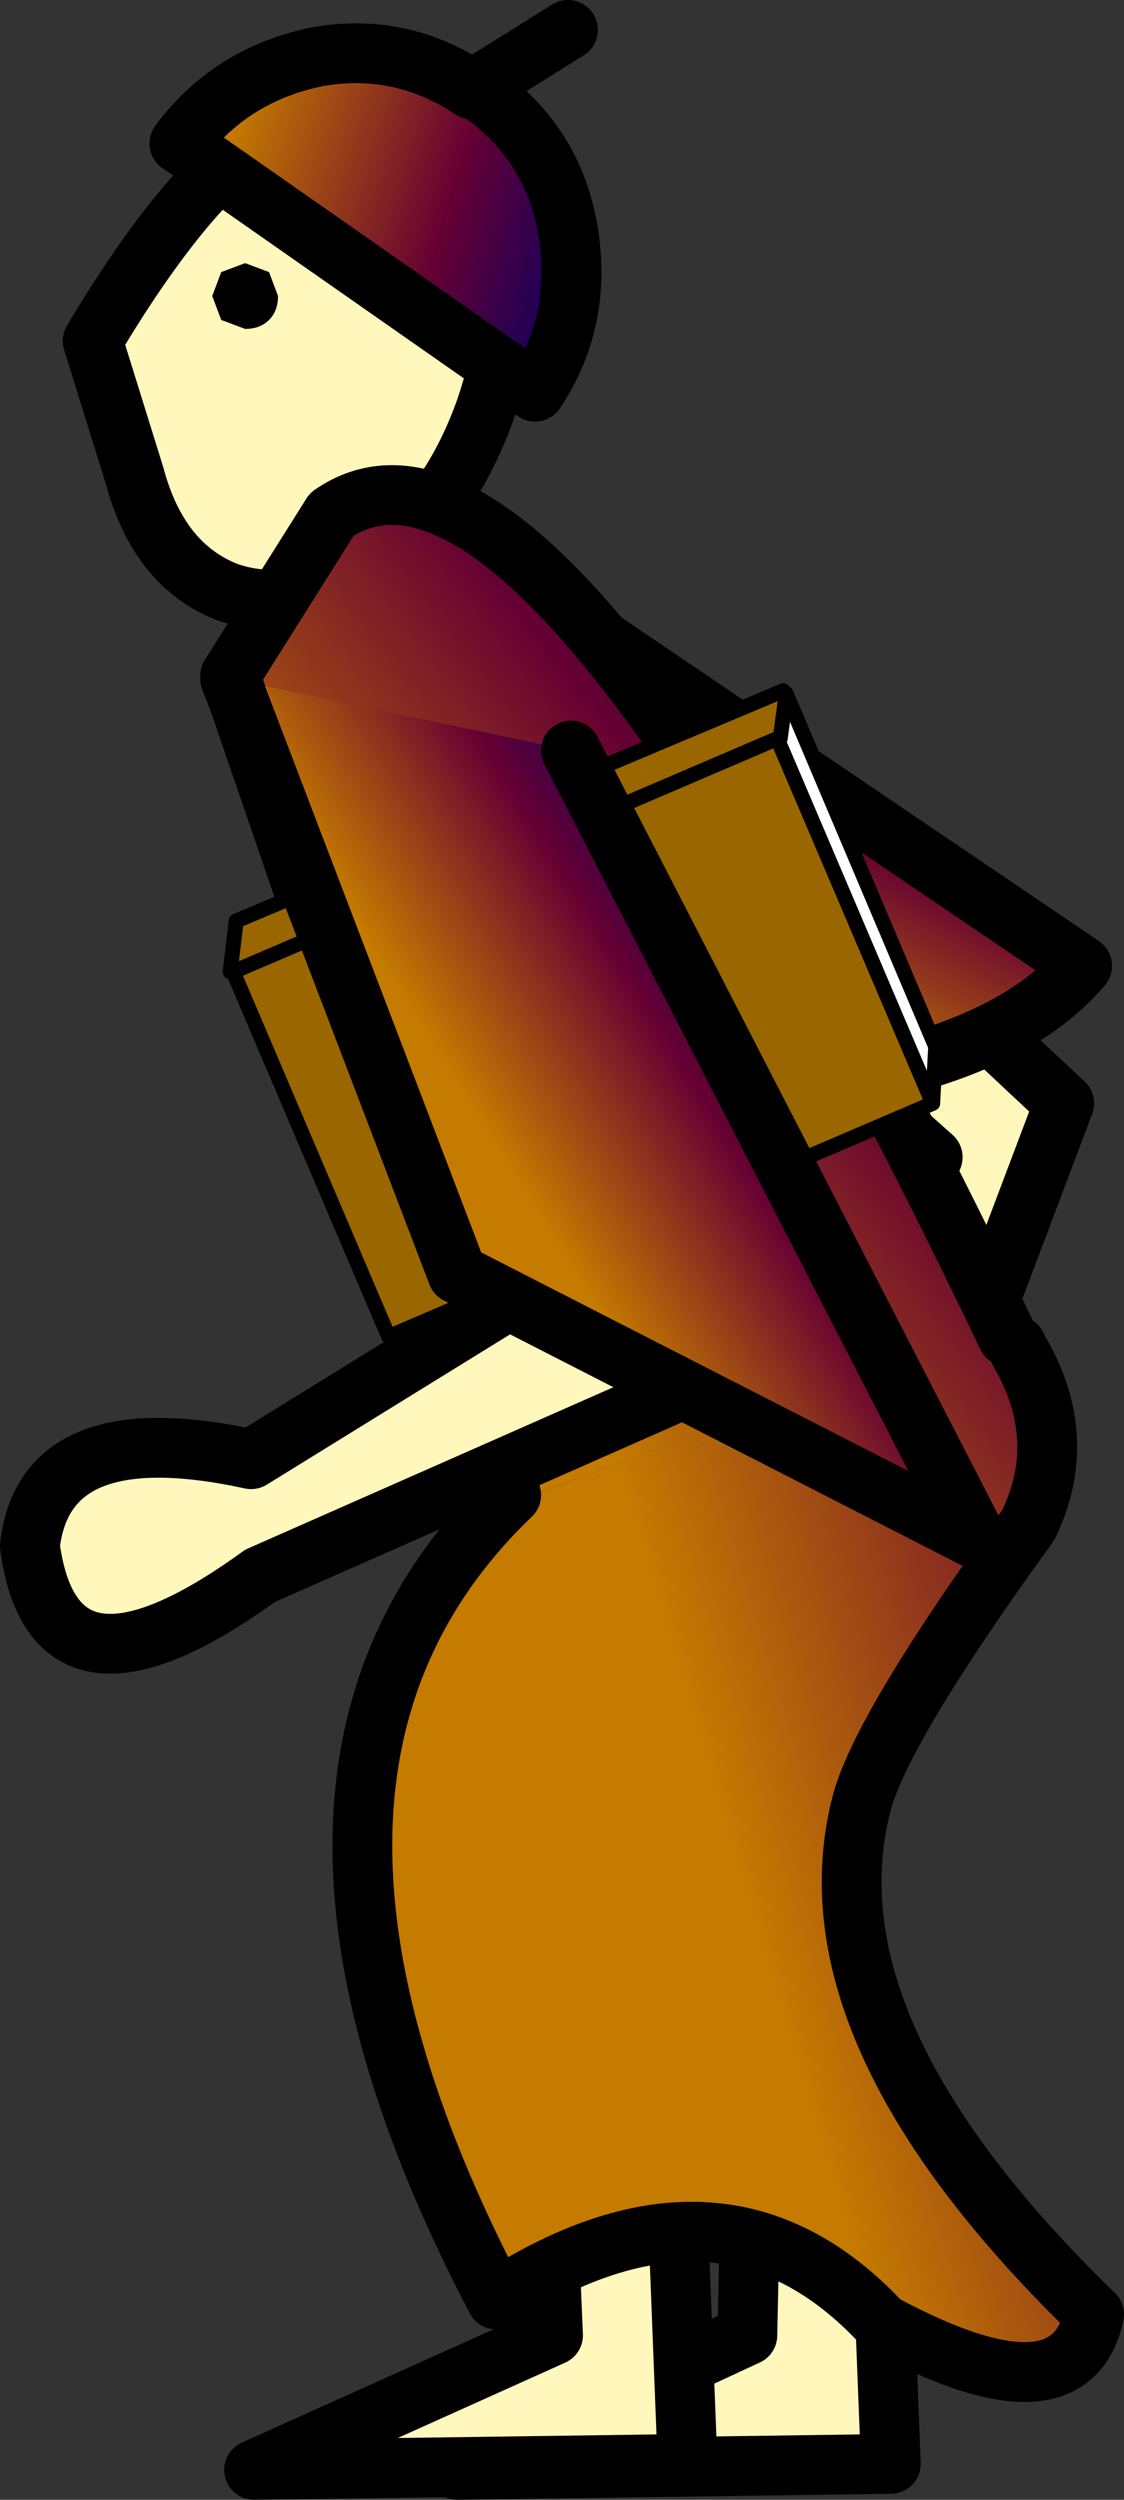
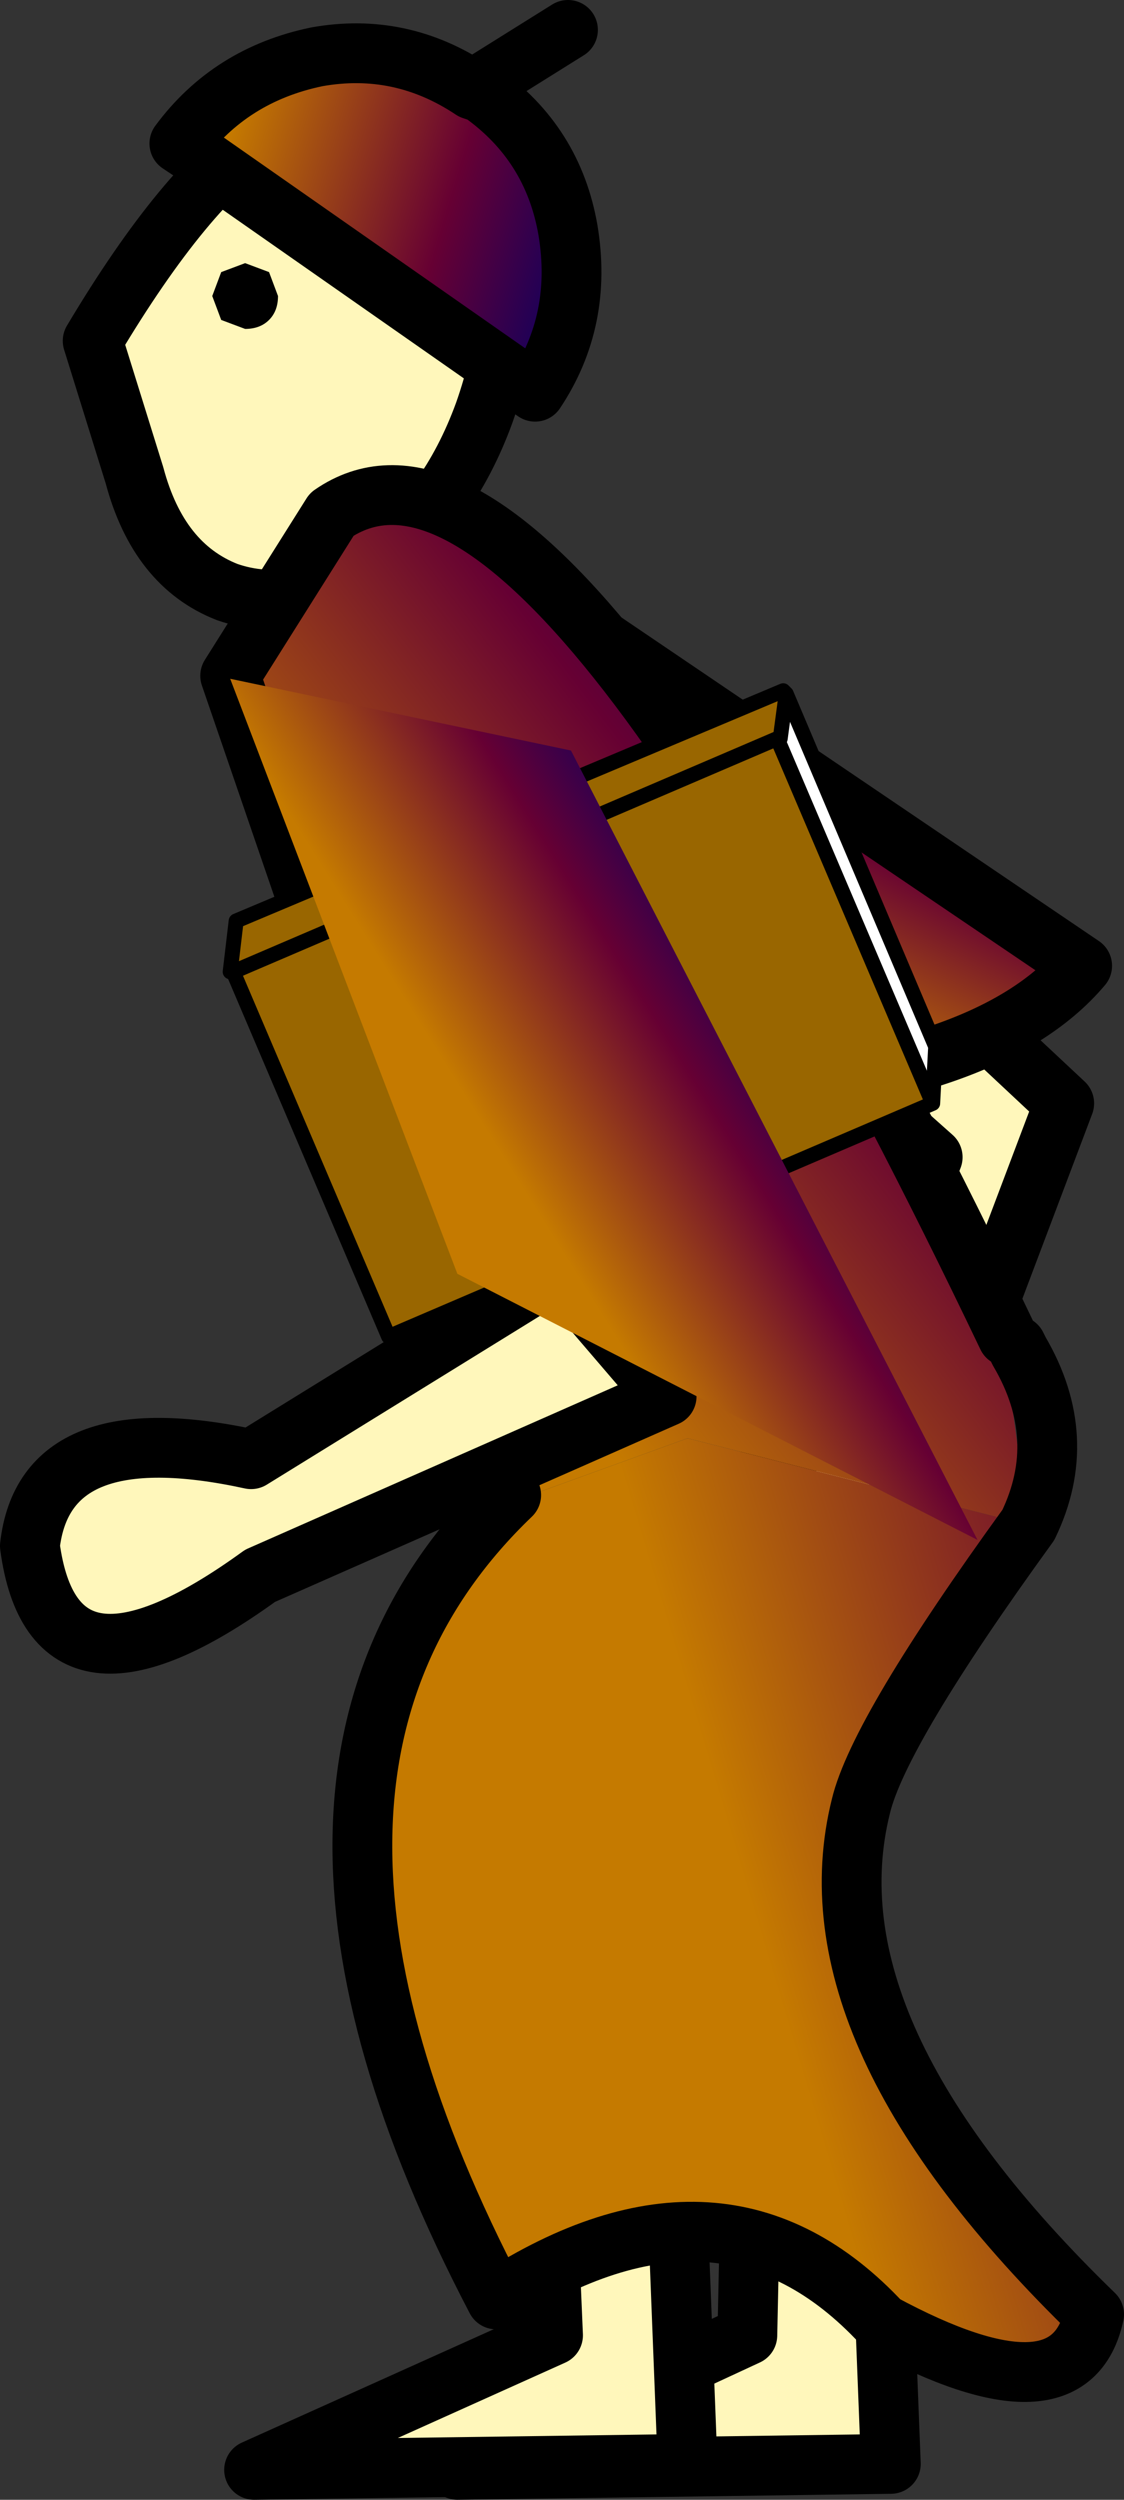
<svg xmlns="http://www.w3.org/2000/svg" height="41.8px" width="18.8px">
  <rect width="100%" height="100%" fill="#333333" stroke="none" />
  <g transform="matrix(1.0, 0.0, 0.0, 1.0, 15.3, 21.95)">
    <path d="M-7.65 19.35 L-2.8 17.1 -2.75 14.75 -0.65 12.85 -0.4 19.25 -7.65 19.35" fill="#fff7bb" fill-rule="evenodd" stroke="none" />
    <path d="M-7.65 19.35 L-0.4 19.25 -0.65 12.85 -2.75 14.75 -2.8 17.1 -7.65 19.35 Z" fill="none" stroke="#000000" stroke-linecap="round" stroke-linejoin="round" stroke-width="1.0" />
    <path d="M-11.05 19.35 L-6.05 17.1 -6.15 14.75 -4.05 12.85 -3.8 19.25 -11.05 19.35" fill="#fff7bb" fill-rule="evenodd" stroke="none" />
    <path d="M-11.05 19.35 L-3.8 19.25 -4.05 12.85 -6.15 14.75 -6.05 17.1 -11.05 19.35 Z" fill="none" stroke="#000000" stroke-linecap="round" stroke-linejoin="round" stroke-width="1.0" />
    <path d="M-10.9 -19.7 Q-9.7 -20.6 -8.5 -20.15 -7.35 -19.7 -6.95 -18.25 -6.6 -16.75 -7.2 -15.05 -7.8 -13.4 -9.05 -12.5 -10.35 -11.65 -11.5 -12.05 -12.65 -12.5 -13.05 -14.0 L-13.75 -16.25 Q-12.2 -18.85 -10.9 -19.7" fill="#fff7bb" fill-rule="evenodd" stroke="none" />
    <path d="M-10.9 -19.7 Q-9.7 -20.6 -8.5 -20.15 -7.35 -19.7 -6.95 -18.25 -6.6 -16.75 -7.2 -15.05 -7.8 -13.4 -9.05 -12.5 -10.35 -11.65 -11.5 -12.05 -12.65 -12.5 -13.05 -14.0 L-13.75 -16.25 Q-12.2 -18.85 -10.9 -19.7 Z" fill="none" stroke="#000000" stroke-linecap="round" stroke-linejoin="round" stroke-width="1.0" />
-     <path d="M-7.4 -20.45 L-7.25 -20.4 Q-6.05 -19.55 -5.8 -18.1 -5.55 -16.6 -6.35 -15.4 L-12.0 -19.35 -12.3 -19.55 Q-11.45 -20.7 -10.0 -21.0 -8.6 -21.25 -7.4 -20.45" fill="url(#gradient0)" fill-rule="evenodd" stroke="none" />
+     <path d="M-7.4 -20.45 Q-6.05 -19.55 -5.8 -18.1 -5.55 -16.6 -6.35 -15.4 L-12.0 -19.35 -12.3 -19.55 Q-11.45 -20.7 -10.0 -21.0 -8.6 -21.25 -7.4 -20.45" fill="url(#gradient0)" fill-rule="evenodd" stroke="none" />
    <path d="M-11.75 -17.0 L-11.6 -17.4 -11.2 -17.55 -10.8 -17.4 -10.65 -17.0 Q-10.65 -16.75 -10.8 -16.6 -10.95 -16.45 -11.2 -16.45 L-11.6 -16.6 -11.75 -17.0" fill="#000000" fill-rule="evenodd" stroke="none" />
    <path d="M-7.4 -20.45 L-7.25 -20.4 Q-6.05 -19.55 -5.8 -18.1 -5.55 -16.6 -6.35 -15.4 L-12.0 -19.35 -12.3 -19.55 Q-11.45 -20.7 -10.0 -21.0 -8.6 -21.25 -7.4 -20.45 L-5.8 -21.45" fill="none" stroke="#000000" stroke-linecap="round" stroke-linejoin="round" stroke-width="1.0" />
    <path d="M-4.5 -10.05 L2.5 -3.5 -0.05 3.25 Q-0.95 7.35 -3.2 5.45 -4.5 3.65 -1.45 1.95 L0.3 -2.6 -5.15 -7.45 -4.5 -10.05" fill="#fff7bb" fill-rule="evenodd" stroke="none" />
    <path d="M-4.5 -10.05 L2.5 -3.5 -0.05 3.25 Q-0.95 7.35 -3.2 5.45 -4.5 3.65 -1.45 1.95 L0.3 -2.6 -5.15 -7.45 -4.5 -10.05 Z" fill="none" stroke="#000000" stroke-linecap="round" stroke-linejoin="round" stroke-width="1.0" />
    <path d="M-9.5 -10.4 L-6.35 -12.0 2.8 -5.8 Q1.2 -3.9 -3.6 -3.65 L-9.5 -10.4" fill="url(#gradient1)" fill-rule="evenodd" stroke="none" />
    <path d="M-6.35 -12.0 L2.8 -5.8 Q1.2 -3.9 -3.6 -3.65 L-9.5 -10.4" fill="none" stroke="#000000" stroke-linecap="round" stroke-linejoin="round" stroke-width="1.0" />
    <path d="M1.9 3.55 Q-0.6 7.0 -0.9 8.25 -1.85 12.05 3.0 16.75 2.6 18.6 -0.55 16.9 -3.2 14.05 -7.0 16.5 -11.6 7.7 -6.75 3.05 L-6.7 3.15 -3.8 2.1 1.9 3.55" fill="url(#gradient2)" fill-rule="evenodd" stroke="none" />
    <path d="M-6.75 3.05 L-11.45 -10.65 -9.75 -13.35 Q-6.2 -15.8 1.55 0.4 L1.7 0.55 2.3 1.15 1.75 0.65 1.6 0.5 1.7 0.65 1.75 0.75 1.9 1.05 1.65 1.1 1.65 1.15 1.9 1.05 2.0 1.3 2.0 1.35 2.0 1.4 1.8 1.35 1.65 1.25 1.6 1.35 1.9 3.55 -3.8 2.1 -6.7 3.15 -6.75 3.05 M1.7 0.55 L1.75 0.65 1.7 0.55" fill="url(#gradient3)" fill-rule="evenodd" stroke="none" />
    <path d="M-6.75 3.05 L-11.45 -10.65 -9.75 -13.35 Q-6.2 -15.8 1.55 0.4 M1.75 0.65 Q2.6 2.1 1.9 3.55 -0.6 7.0 -0.9 8.25 -1.85 12.05 3.0 16.75 2.6 18.6 -0.55 16.9 -3.2 14.05 -7.0 16.5 -11.6 7.7 -6.75 3.05 M1.75 0.65 L1.7 0.55" fill="none" stroke="#000000" stroke-linecap="round" stroke-linejoin="round" stroke-width="1.0" />
    <path d="M-5.95 -0.7 L-4.15 1.4 -10.95 4.4 Q-14.4 6.9 -14.8 3.9 -14.55 1.7 -11.1 2.45 L-6.0 -0.7 -5.95 -0.7" fill="#fff7bb" fill-rule="evenodd" stroke="none" />
    <path d="M-5.95 -0.7 L-4.15 1.4 -10.95 4.4 Q-14.4 6.9 -14.8 3.9 -14.55 1.7 -11.1 2.45 L-6.0 -0.7 -5.95 -0.7 Z" fill="none" stroke="#000000" stroke-linecap="round" stroke-linejoin="round" stroke-width="1.0" />
    <path d="M-11.4 -5.7 L-11.45 -5.7 -11.4 -5.7 M-2.2 -10.4 L-2.15 -10.45 -2.15 -10.35 -2.2 -10.4" fill="#ff0000" fill-rule="evenodd" stroke="none" />
    <path d="M-2.15 -10.35 L0.35 -4.45 0.3 -3.5 -2.3 -9.6 -2.25 -9.6 -2.15 -10.35" fill="#ffffff" fill-rule="evenodd" stroke="none" />
    <path d="M-2.15 -10.35 L-2.25 -9.6 -2.3 -9.6 0.3 -3.5 -8.8 0.4 -11.4 -5.7 -11.45 -5.7 -11.35 -6.55 -2.2 -10.4 -2.15 -10.35 M-11.4 -5.7 L-2.3 -9.6 -11.4 -5.7" fill="#996600" fill-rule="evenodd" stroke="none" />
    <path d="M0.3 -3.5 L0.35 -4.45 -2.15 -10.35 -2.25 -9.6 -2.3 -9.6 0.3 -3.5 -8.8 0.4 -11.4 -5.7 -11.45 -5.7 -11.35 -6.55 -2.2 -10.4 -2.15 -10.35 M-2.3 -9.6 L-11.4 -5.7" fill="none" stroke="#000000" stroke-linecap="round" stroke-linejoin="round" stroke-width="0.25" />
    <path d="M-11.45 -10.6 L-5.75 -9.4 1.05 3.8 -7.65 -0.65 -11.45 -10.6" fill="url(#gradient4)" fill-rule="evenodd" stroke="none" />
-     <path d="M-5.75 -9.4 L1.05 3.8 -7.65 -0.65 -11.45 -10.6" fill="none" stroke="#000000" stroke-linecap="round" stroke-linejoin="round" stroke-width="1.0" />
  </g>
  <defs>
    <linearGradient gradientTransform="matrix(0.004, 0.001, -0.006, 0.02, -21.55, 25.65)" gradientUnits="userSpaceOnUse" id="gradient0" spreadMethod="pad" x1="-819.2" x2="819.2">
      <stop offset="0.0" stop-color="#c57a00" />
      <stop offset="0.573" stop-color="#660033" />
      <stop offset="1.0" stop-color="#000066" />
    </linearGradient>
    <linearGradient gradientTransform="matrix(0.002, -0.003, 0.008, 0.004, -2.7, -8.25)" gradientUnits="userSpaceOnUse" id="gradient1" spreadMethod="pad" x1="-819.2" x2="819.2">
      <stop offset="0.0" stop-color="#c57a00" />
      <stop offset="0.573" stop-color="#660033" />
      <stop offset="1.0" stop-color="#000066" />
    </linearGradient>
    <linearGradient gradientTransform="matrix(0.008, -0.002, 0.006, 0.02, 2.1, 2.55)" gradientUnits="userSpaceOnUse" id="gradient2" spreadMethod="pad" x1="-819.2" x2="819.2">
      <stop offset="0.0" stop-color="#c57a00" />
      <stop offset="0.573" stop-color="#660033" />
      <stop offset="1.0" stop-color="#000066" />
    </linearGradient>
    <linearGradient gradientTransform="matrix(0.006, -0.005, 0.013, 0.017, 1.7, 0.6)" gradientUnits="userSpaceOnUse" id="gradient3" spreadMethod="pad" x1="-819.2" x2="819.2">
      <stop offset="0.0" stop-color="#c57a00" />
      <stop offset="0.573" stop-color="#660033" />
      <stop offset="1.0" stop-color="#000066" />
    </linearGradient>
    <linearGradient gradientTransform="matrix(0.003, -0.002, 0.005, 0.008, -4.4, -4.2)" gradientUnits="userSpaceOnUse" id="gradient4" spreadMethod="pad" x1="-819.2" x2="819.2">
      <stop offset="0.0" stop-color="#c57a00" />
      <stop offset="0.573" stop-color="#660033" />
      <stop offset="1.0" stop-color="#000066" />
    </linearGradient>
  </defs>
</svg>